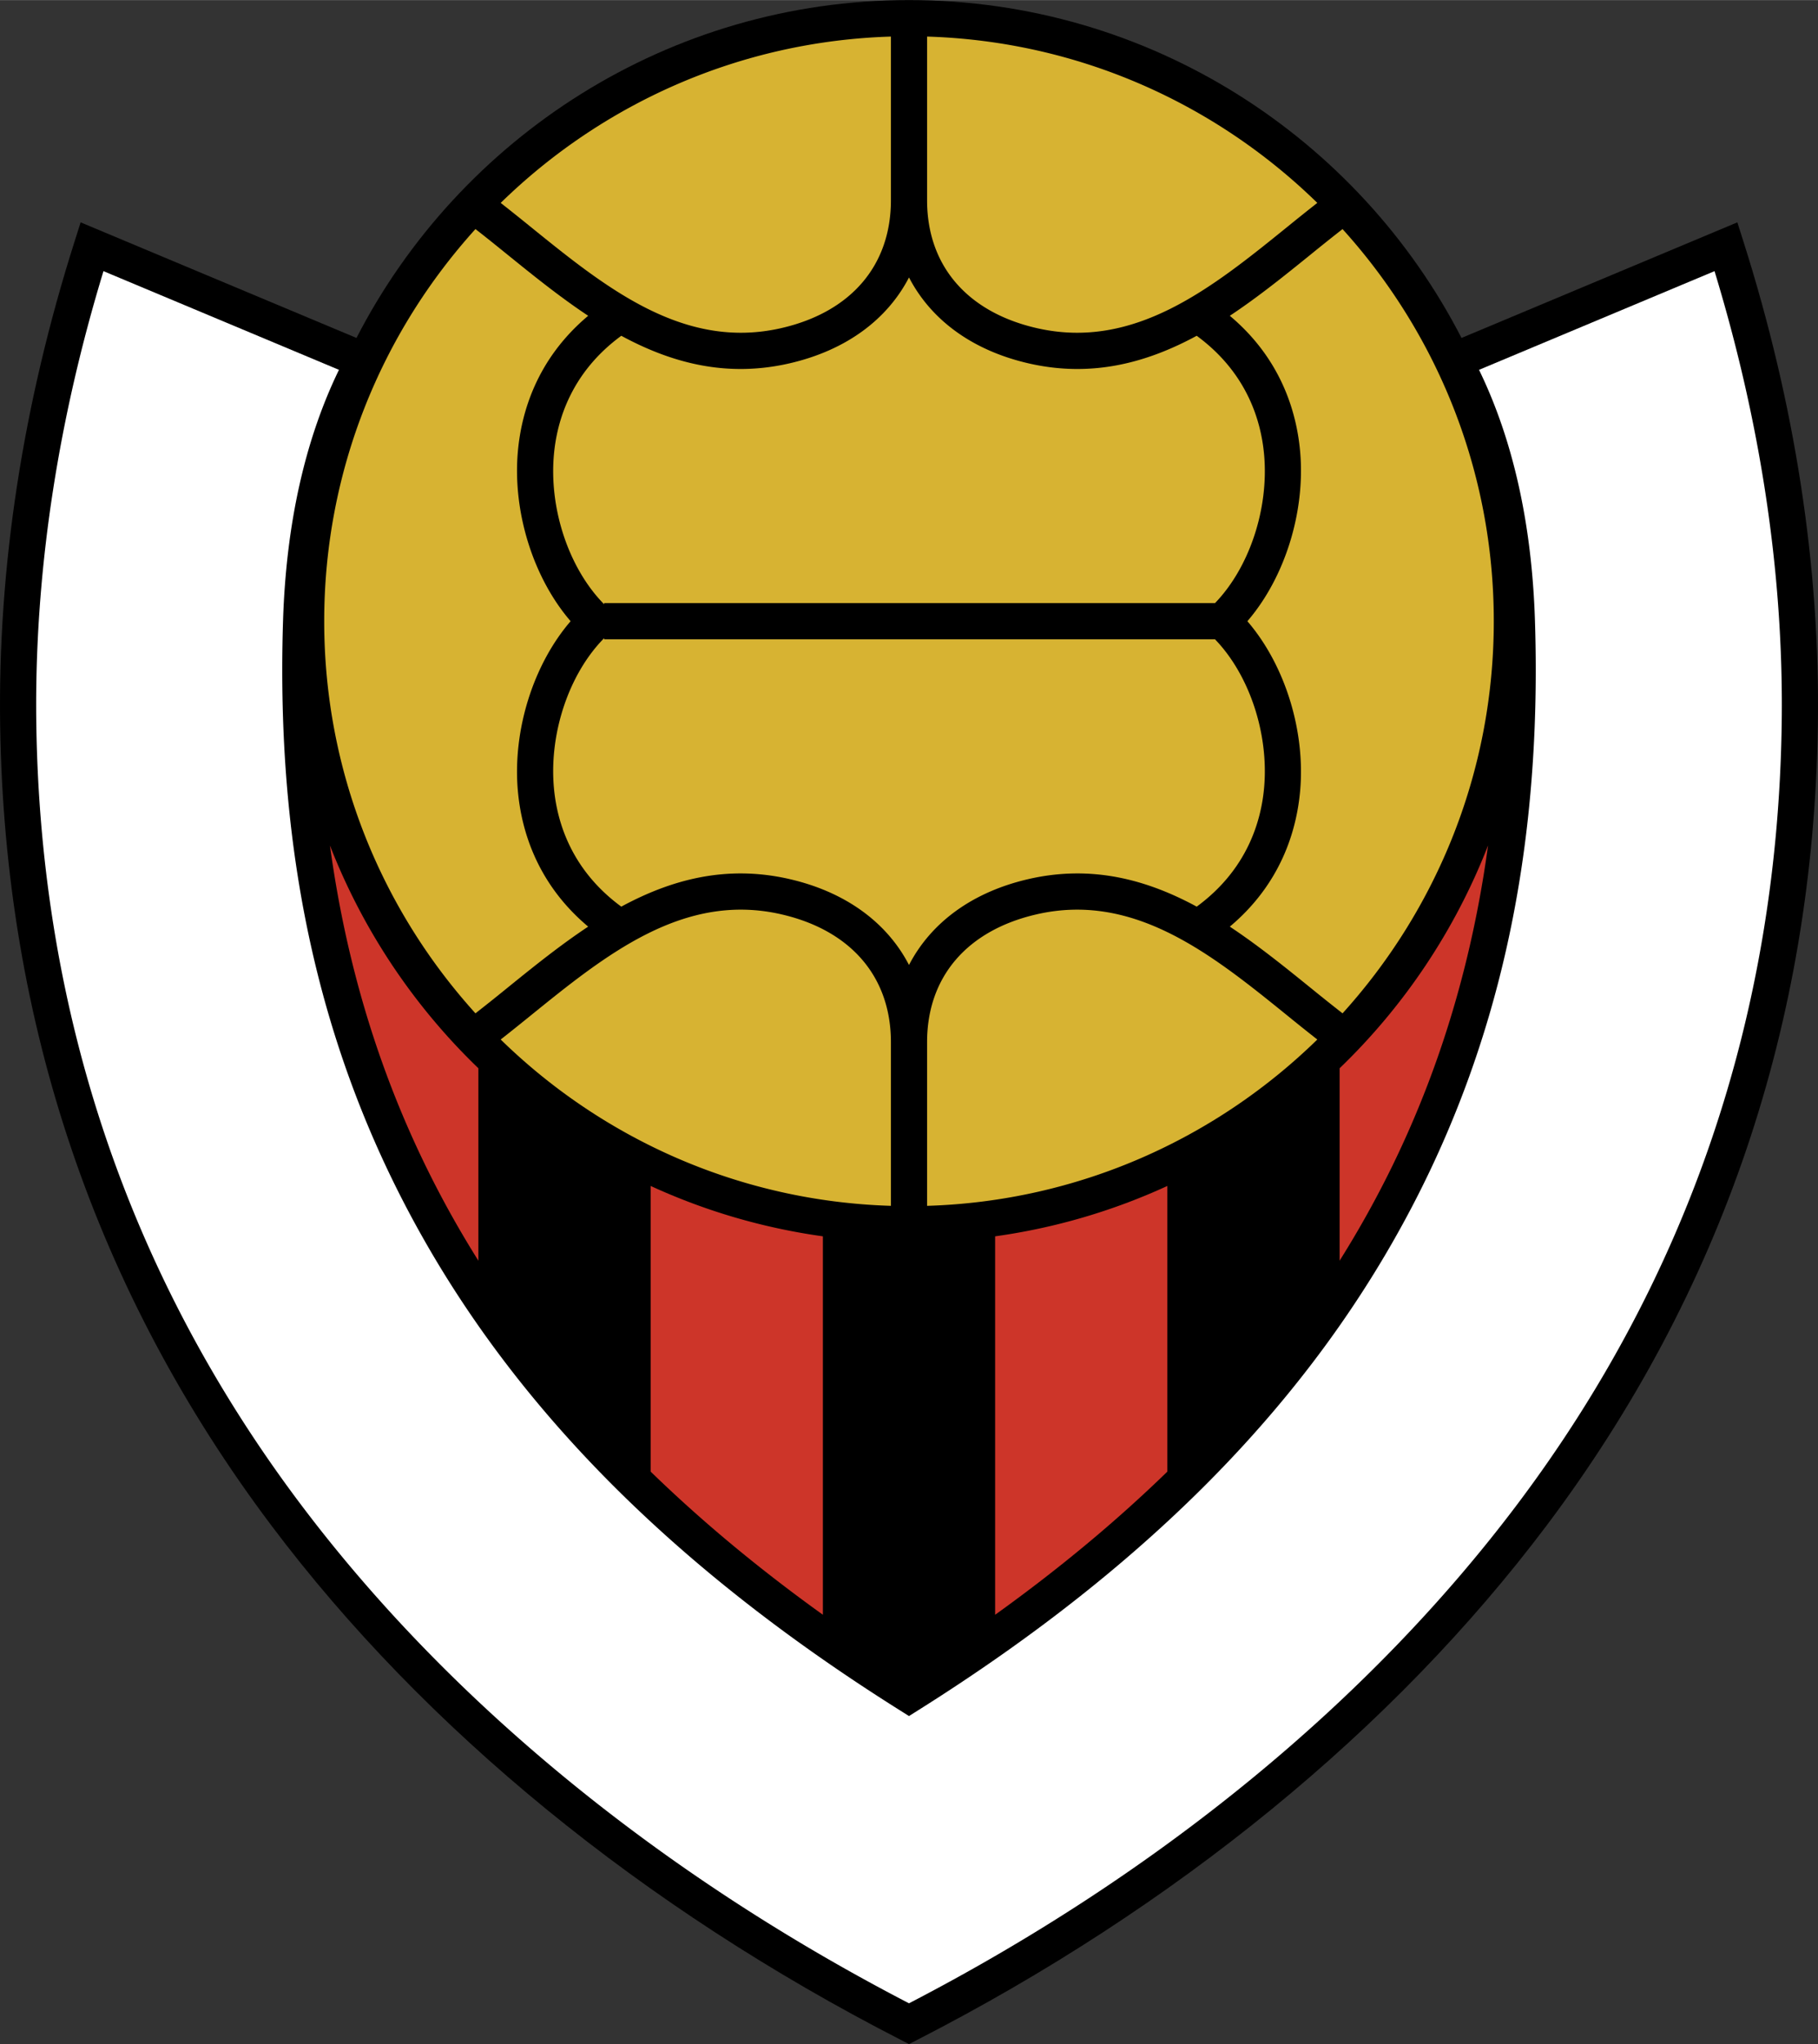
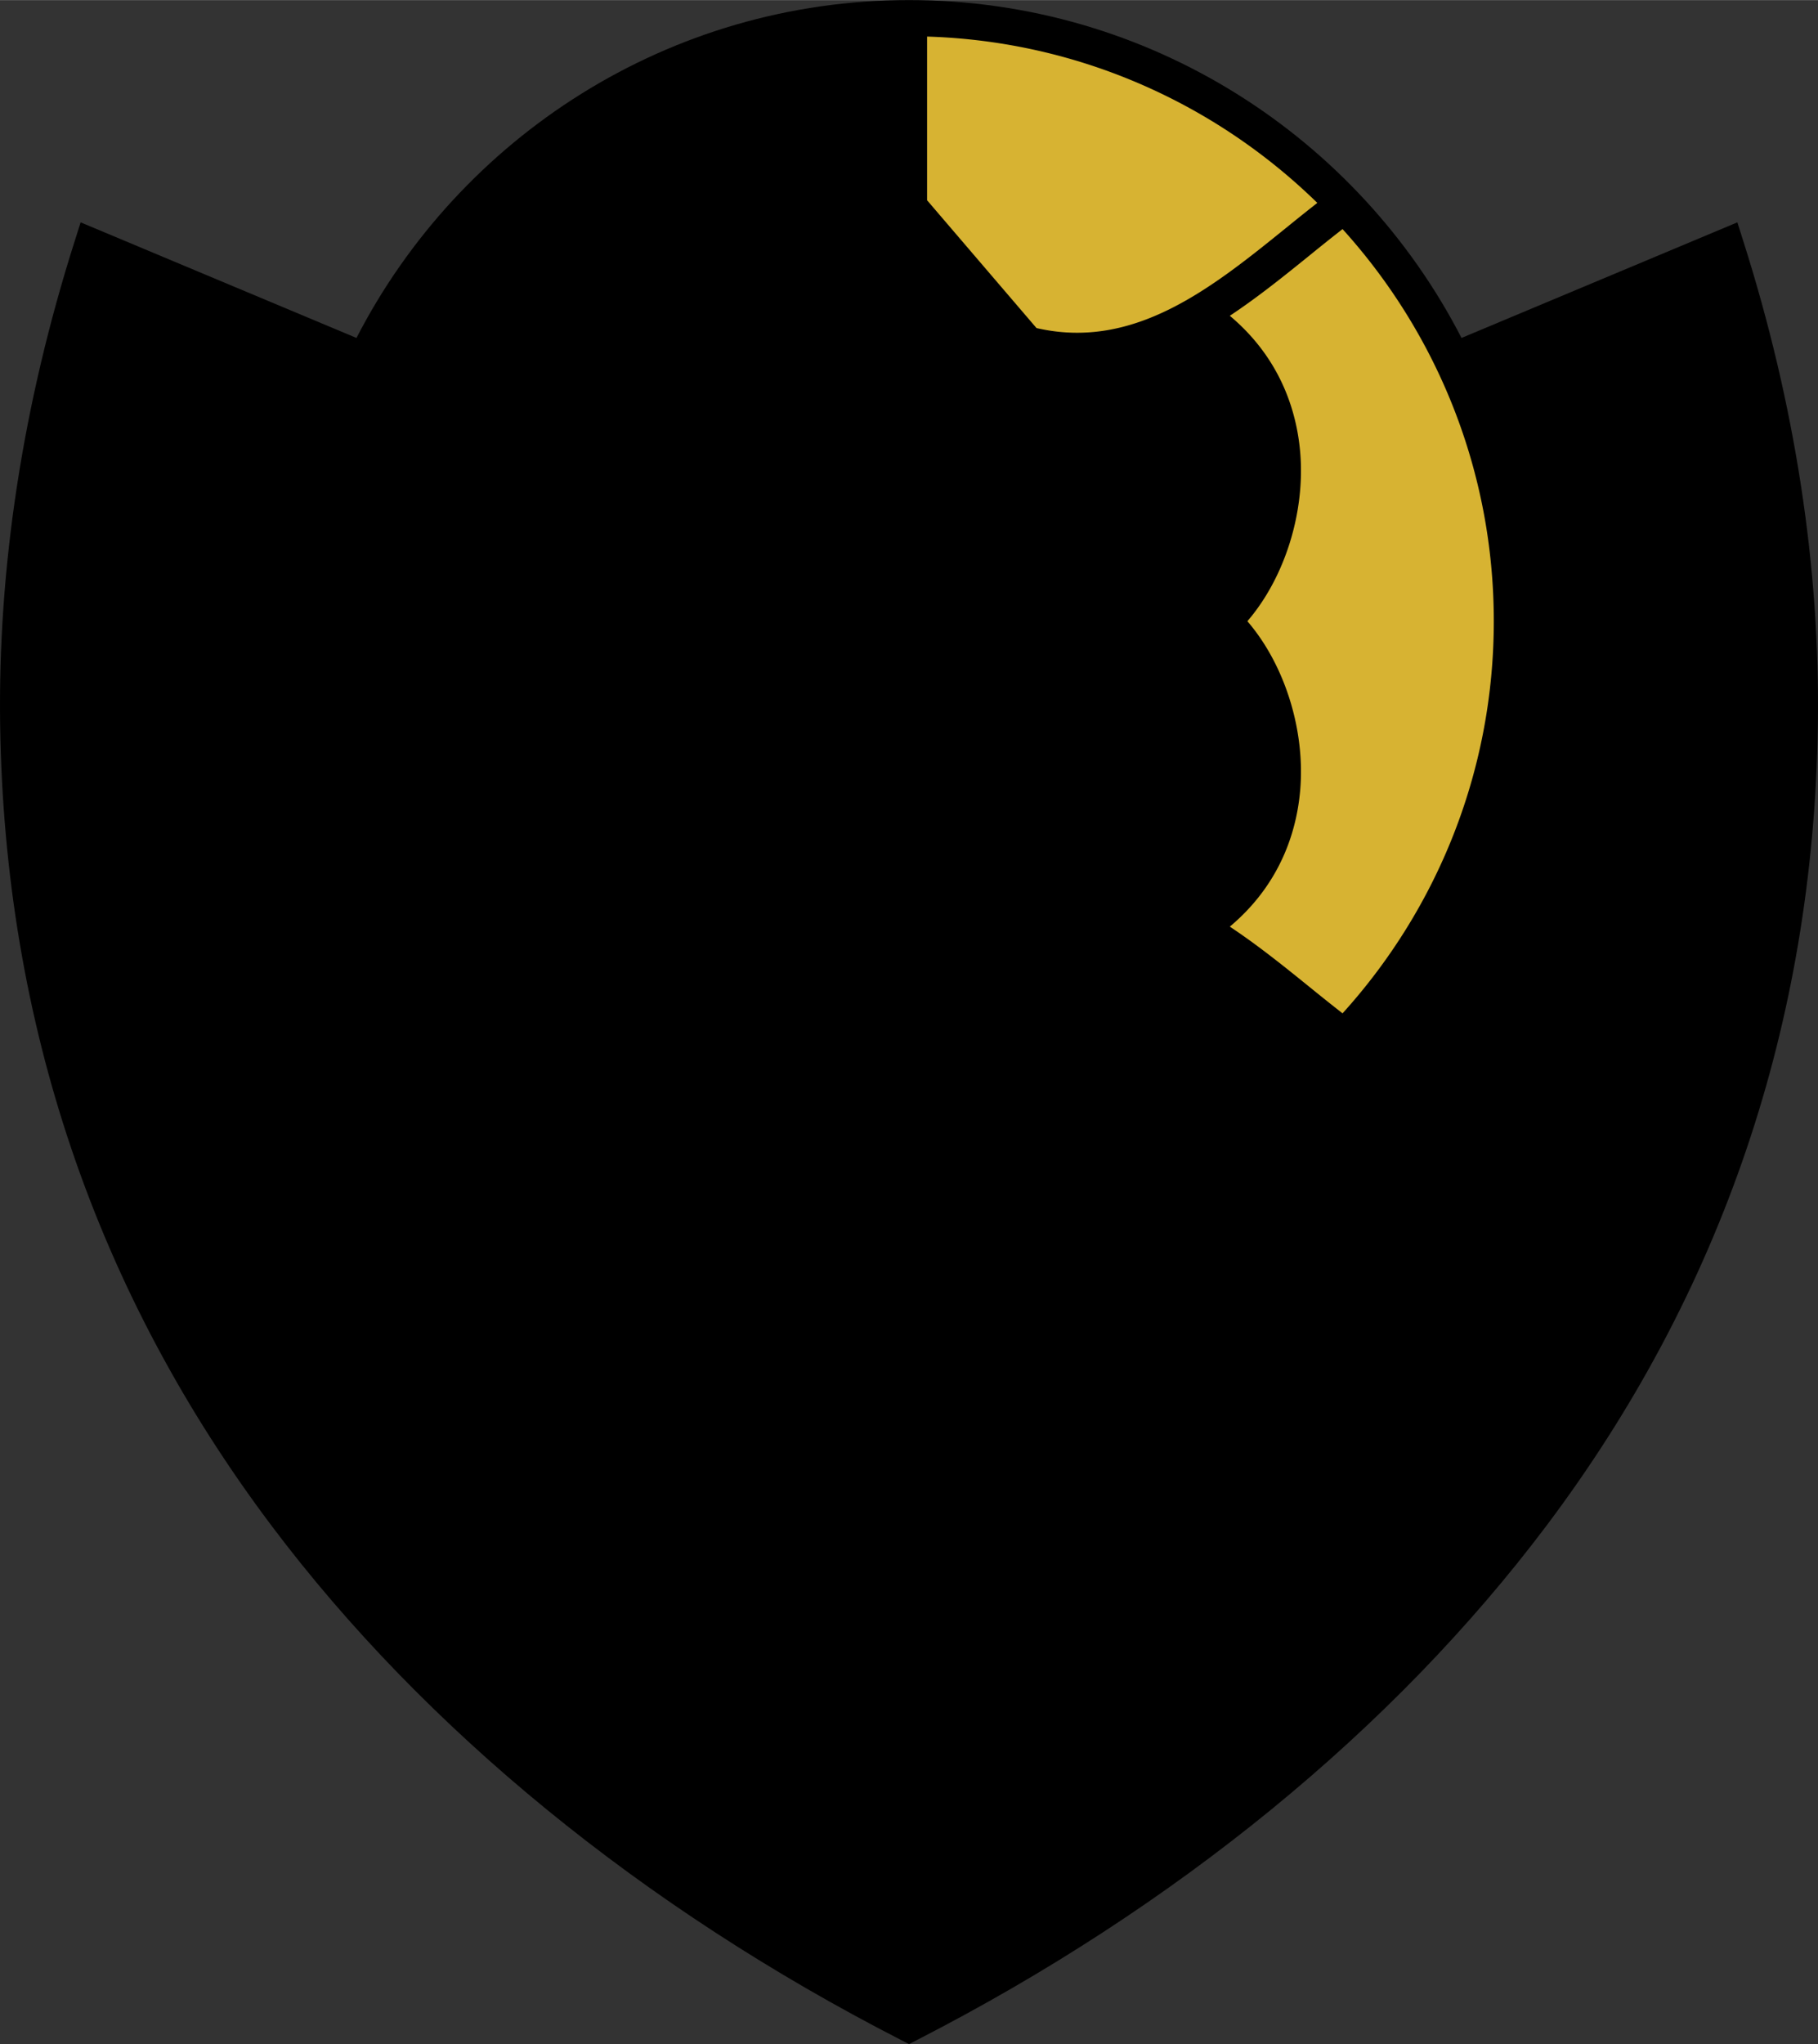
<svg xmlns="http://www.w3.org/2000/svg" width="2224" height="2500" viewBox="0 0 189.229 212.695">
  <rect x="0" y="0" width="189.229" height="212.695" fill="#333333" stroke="none" />
  <path d="M181.458 25.091l-.624-1.962-28.71 12.028C141.392 14.299 119.642 0 94.615 0S47.837 14.299 37.104 35.157L8.394 23.129l-.623 1.961C2.379 42.063-.23 59.015.016 75.474c.462 30.96 9.966 58.98 28.248 83.28 15.96 21.216 38.607 39.716 65.492 53.5l.859.44.859-.44c26.884-13.784 49.531-32.284 65.492-53.5 18.281-24.302 27.785-52.321 28.248-83.28.246-16.457-2.363-33.409-7.756-50.383z" />
-   <path d="M34.343 87.969c2.162 15.866 7.267 30.182 15.45 43.207v-20.023a64.858 64.858 0 0 1-15.45-23.184zM139.436 111.152v20.023c8.184-13.024 13.288-27.341 15.45-43.207a64.84 64.84 0 0 1-15.45 23.184zM103.579 128.641v39.379c6.621-4.752 12.592-9.71 17.928-14.898v-29.724a64.099 64.099 0 0 1-17.928 5.243zM67.722 123.397v29.724c5.336 5.187 11.308 10.146 17.929 14.897V128.64a64.03 64.03 0 0 1-17.929-5.243z" fill="#cd3529" />
-   <path d="M31.273 156.491C13.48 132.84 4.231 105.563 3.781 75.418c-.011-.691-.016-1.384-.016-2.076 0-14.762 2.37-29.926 7.005-45.136l24.511 10.269c-3.528 7.259-5.499 16.013-5.82 26.097a160.086 160.086 0 0 0-.083 5.158c0 20.768 4.14 38.904 12.605 55.3 10.507 20.351 27.395 37.655 51.629 52.898l1.002.631 1.002-.631c24.233-15.243 41.123-32.547 51.629-52.898 8.465-16.396 12.606-34.533 12.606-55.301 0-1.701-.028-3.42-.083-5.157-.322-10.084-2.292-18.838-5.821-26.097l24.512-10.269c4.634 15.21 7.005 30.374 7.005 45.133 0 .694-.005 1.386-.016 2.078-.45 30.146-9.7 57.422-27.492 81.073-15.449 20.536-37.342 38.482-63.342 51.96-26-13.476-47.893-31.423-63.341-51.959z" fill="#fff" />
-   <path d="M61.221 96.414c-5.354-4.494-6.963-10.061-7.321-14.161-.55-6.309 1.627-13.134 5.493-17.621-3.866-4.486-6.043-11.312-5.493-17.62.358-4.101 1.968-9.667 7.322-14.161-2.942-1.948-5.712-4.187-8.366-6.334-1.161-.94-2.274-1.84-3.368-2.688-9.777 10.803-15.742 25.119-15.742 40.803 0 15.684 5.964 30 15.742 40.804a209.824 209.824 0 0 0 3.368-2.688c2.653-2.146 5.423-4.385 8.365-6.334z" fill="#d7b332" />
-   <path d="M131.579 81.926c.492-5.634-1.55-11.719-5.113-15.411H62.883v-.12c-3.635 3.68-5.729 9.835-5.232 15.531.314 3.603 1.811 8.588 7.017 12.408 5.193-2.812 10.941-4.383 17.523-2.865 5.841 1.348 10.134 4.522 12.424 8.935 2.289-4.413 6.583-7.587 12.423-8.935 6.583-1.518 12.33.053 17.524 2.865 5.205-3.82 6.702-8.806 7.017-12.408zM81.344 34.128c7.237-1.67 11.388-6.518 11.388-13.298V3.797c-15.775.481-30.057 6.996-40.617 17.308a242.76 242.76 0 0 1 3.11 2.485c7.83 6.337 15.926 12.889 26.119 10.538z" fill="#d7b332" />
-   <path d="M128.007 32.851c5.354 4.494 6.964 10.061 7.322 14.161.55 6.308-1.627 13.134-5.494 17.621 3.866 4.487 6.044 11.312 5.494 17.621-.358 4.101-1.968 9.667-7.322 14.161 2.942 1.949 5.712 4.188 8.366 6.334a216.73 216.73 0 0 0 3.368 2.688c9.778-10.803 15.742-25.12 15.742-40.804 0-15.684-5.964-30-15.742-40.803a209.824 209.824 0 0 0-3.368 2.688c-2.654 2.146-5.423 4.384-8.366 6.333zM107.885 34.128c10.192 2.351 18.29-4.201 26.12-10.538a234.623 234.623 0 0 1 3.109-2.486C126.555 10.792 112.272 4.278 96.497 3.797V20.83c0 6.78 4.151 11.628 11.388 13.298z" fill="#d7b332" />
-   <path d="M57.651 47.339c-.498 5.696 1.597 11.852 5.232 15.531v-.12h63.583c3.563-3.692 5.605-9.776 5.113-15.41-.314-3.603-1.812-8.588-7.018-12.408-5.193 2.812-10.94 4.384-17.523 2.865-5.841-1.348-10.134-4.522-12.423-8.935-2.29 4.413-6.583 7.587-12.424 8.935-6.583 1.519-12.33-.053-17.523-2.865-5.206 3.819-6.703 8.804-7.017 12.407zM81.344 95.137c-10.193-2.352-18.29 4.201-26.12 10.538-1.066.863-2.092 1.69-3.109 2.485 10.56 10.312 24.841 16.827 40.617 17.308v-17.034c0-6.781-4.15-11.627-11.388-13.297zM107.885 95.137c-7.237 1.669-11.388 6.516-11.388 13.298v17.034c15.776-.481 30.058-6.996 40.617-17.308a228.29 228.29 0 0 1-3.109-2.486c-7.831-6.337-15.928-12.889-26.12-10.538z" fill="#d7b332" />
+   <path d="M128.007 32.851c5.354 4.494 6.964 10.061 7.322 14.161.55 6.308-1.627 13.134-5.494 17.621 3.866 4.487 6.044 11.312 5.494 17.621-.358 4.101-1.968 9.667-7.322 14.161 2.942 1.949 5.712 4.188 8.366 6.334a216.73 216.73 0 0 0 3.368 2.688c9.778-10.803 15.742-25.12 15.742-40.804 0-15.684-5.964-30-15.742-40.803a209.824 209.824 0 0 0-3.368 2.688c-2.654 2.146-5.423 4.384-8.366 6.333zM107.885 34.128c10.192 2.351 18.29-4.201 26.12-10.538a234.623 234.623 0 0 1 3.109-2.486C126.555 10.792 112.272 4.278 96.497 3.797V20.83z" fill="#d7b332" />
</svg>